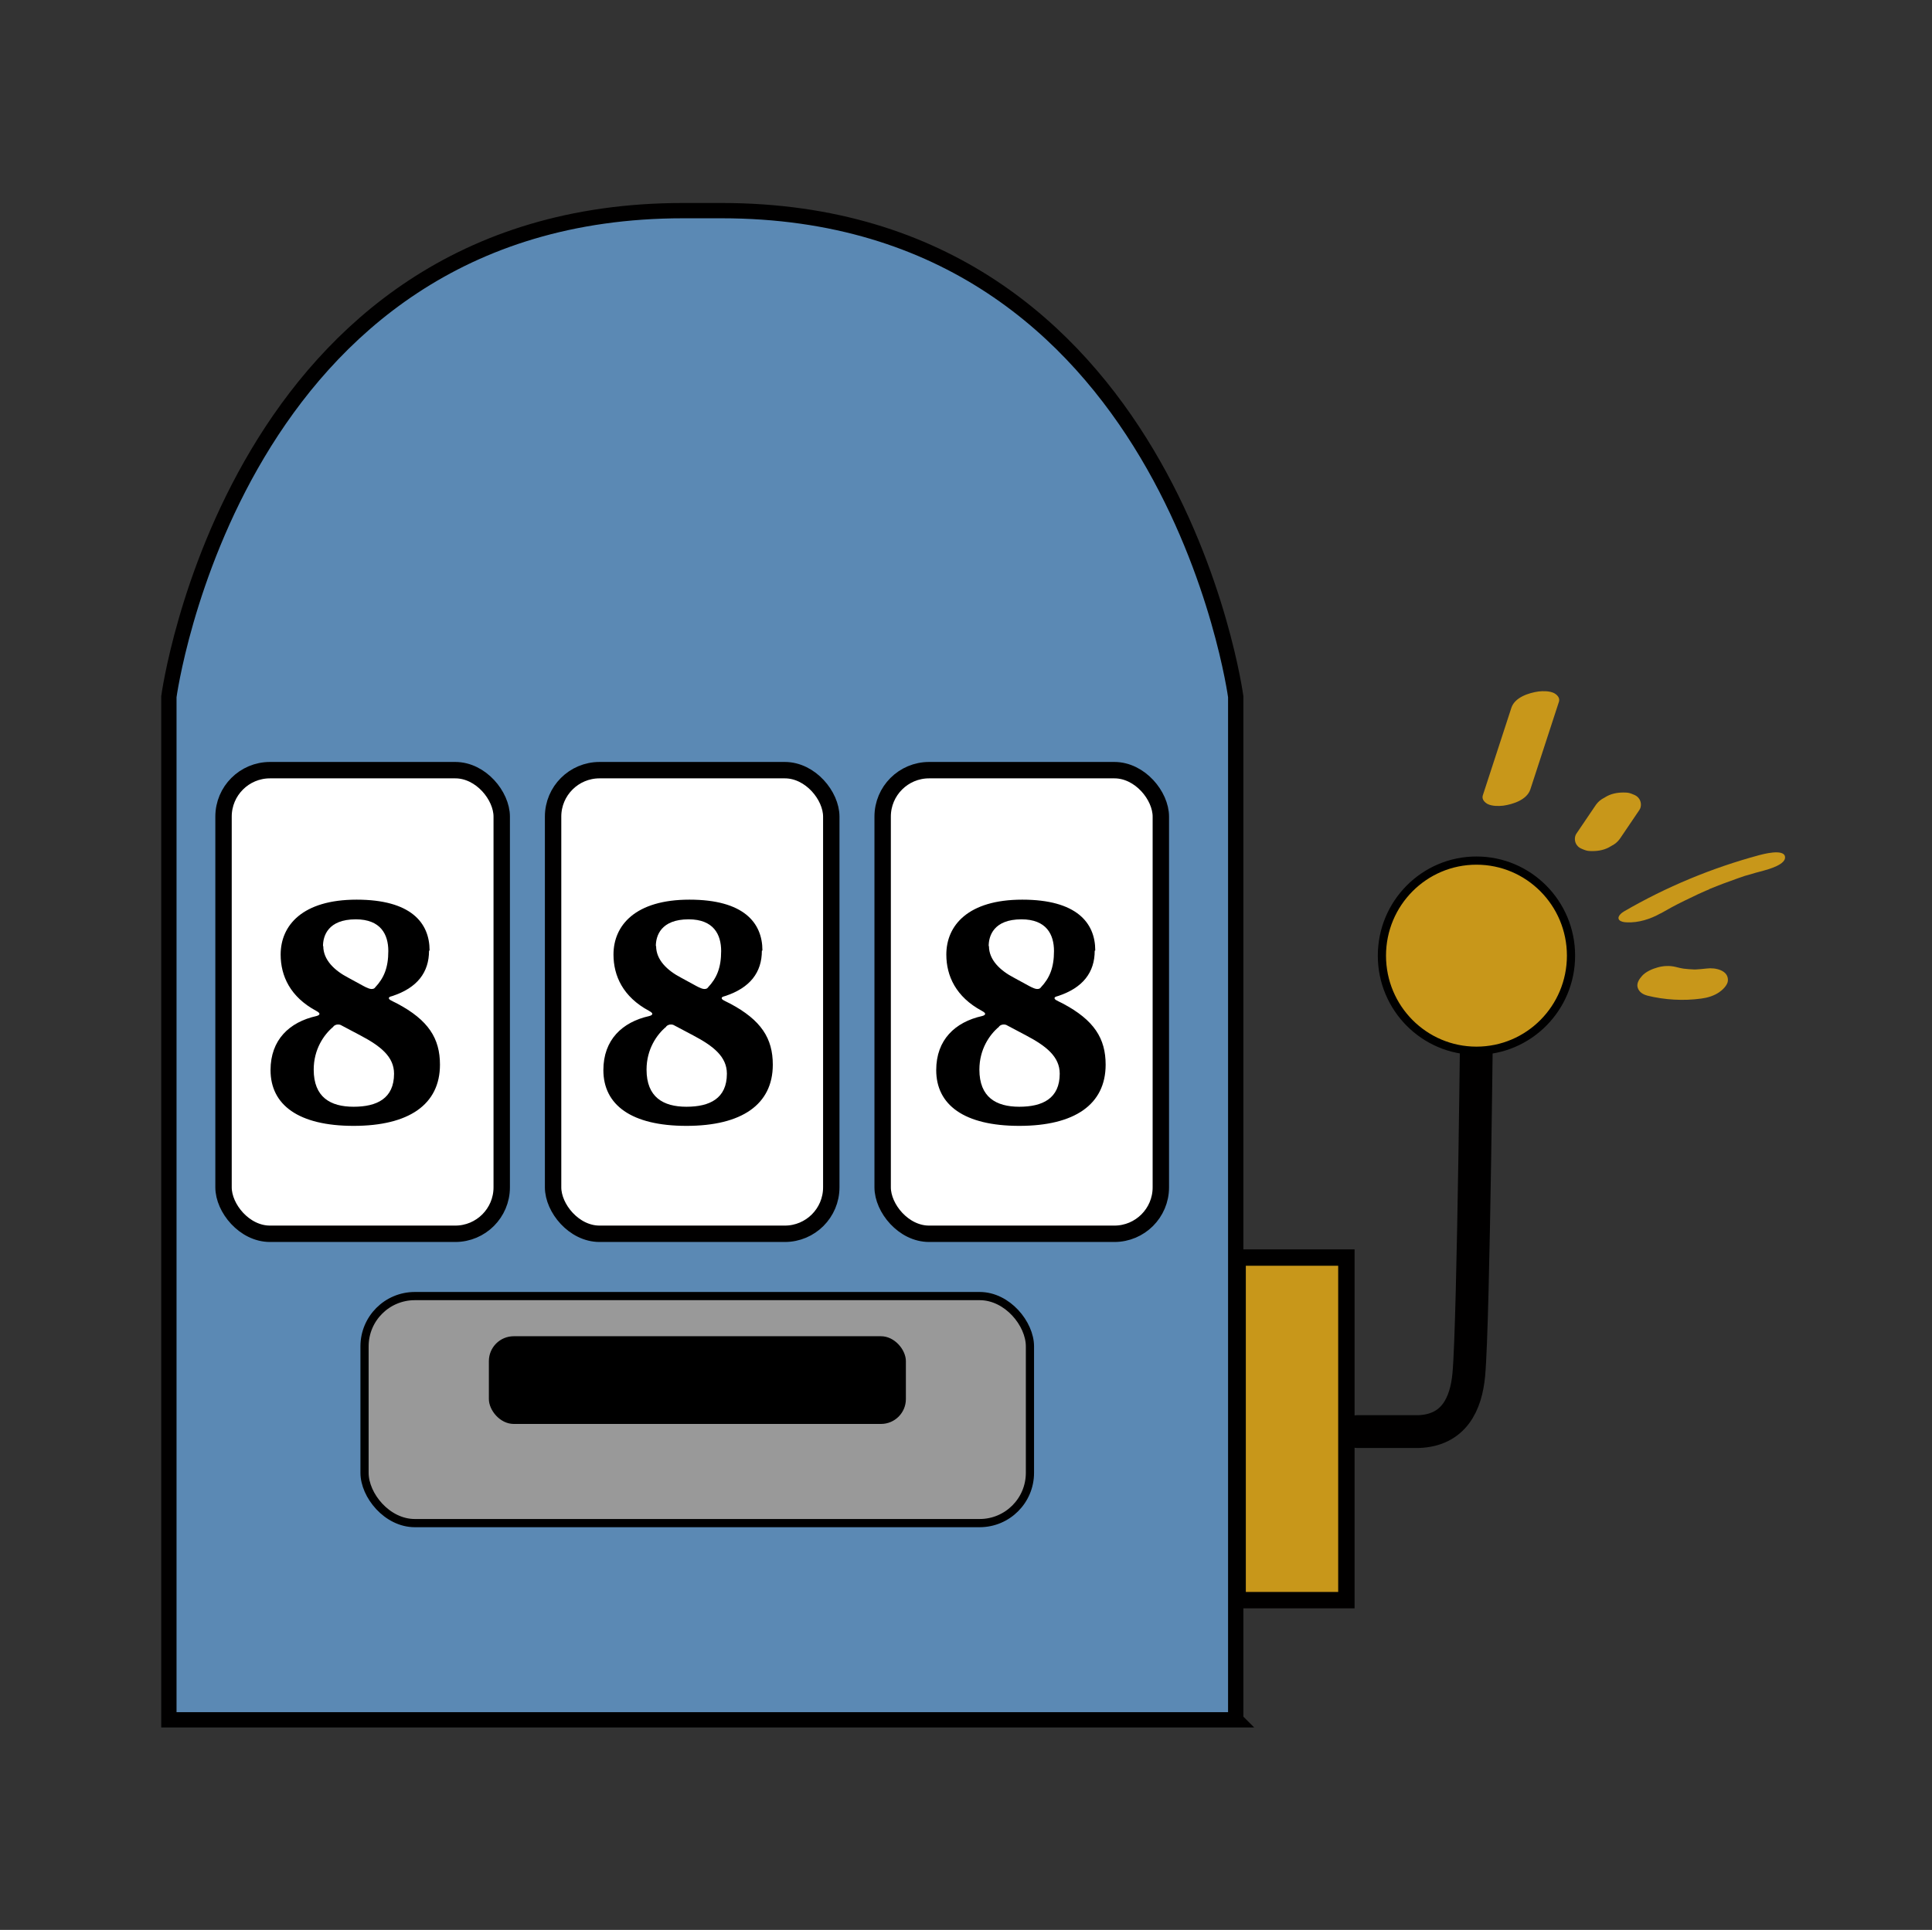
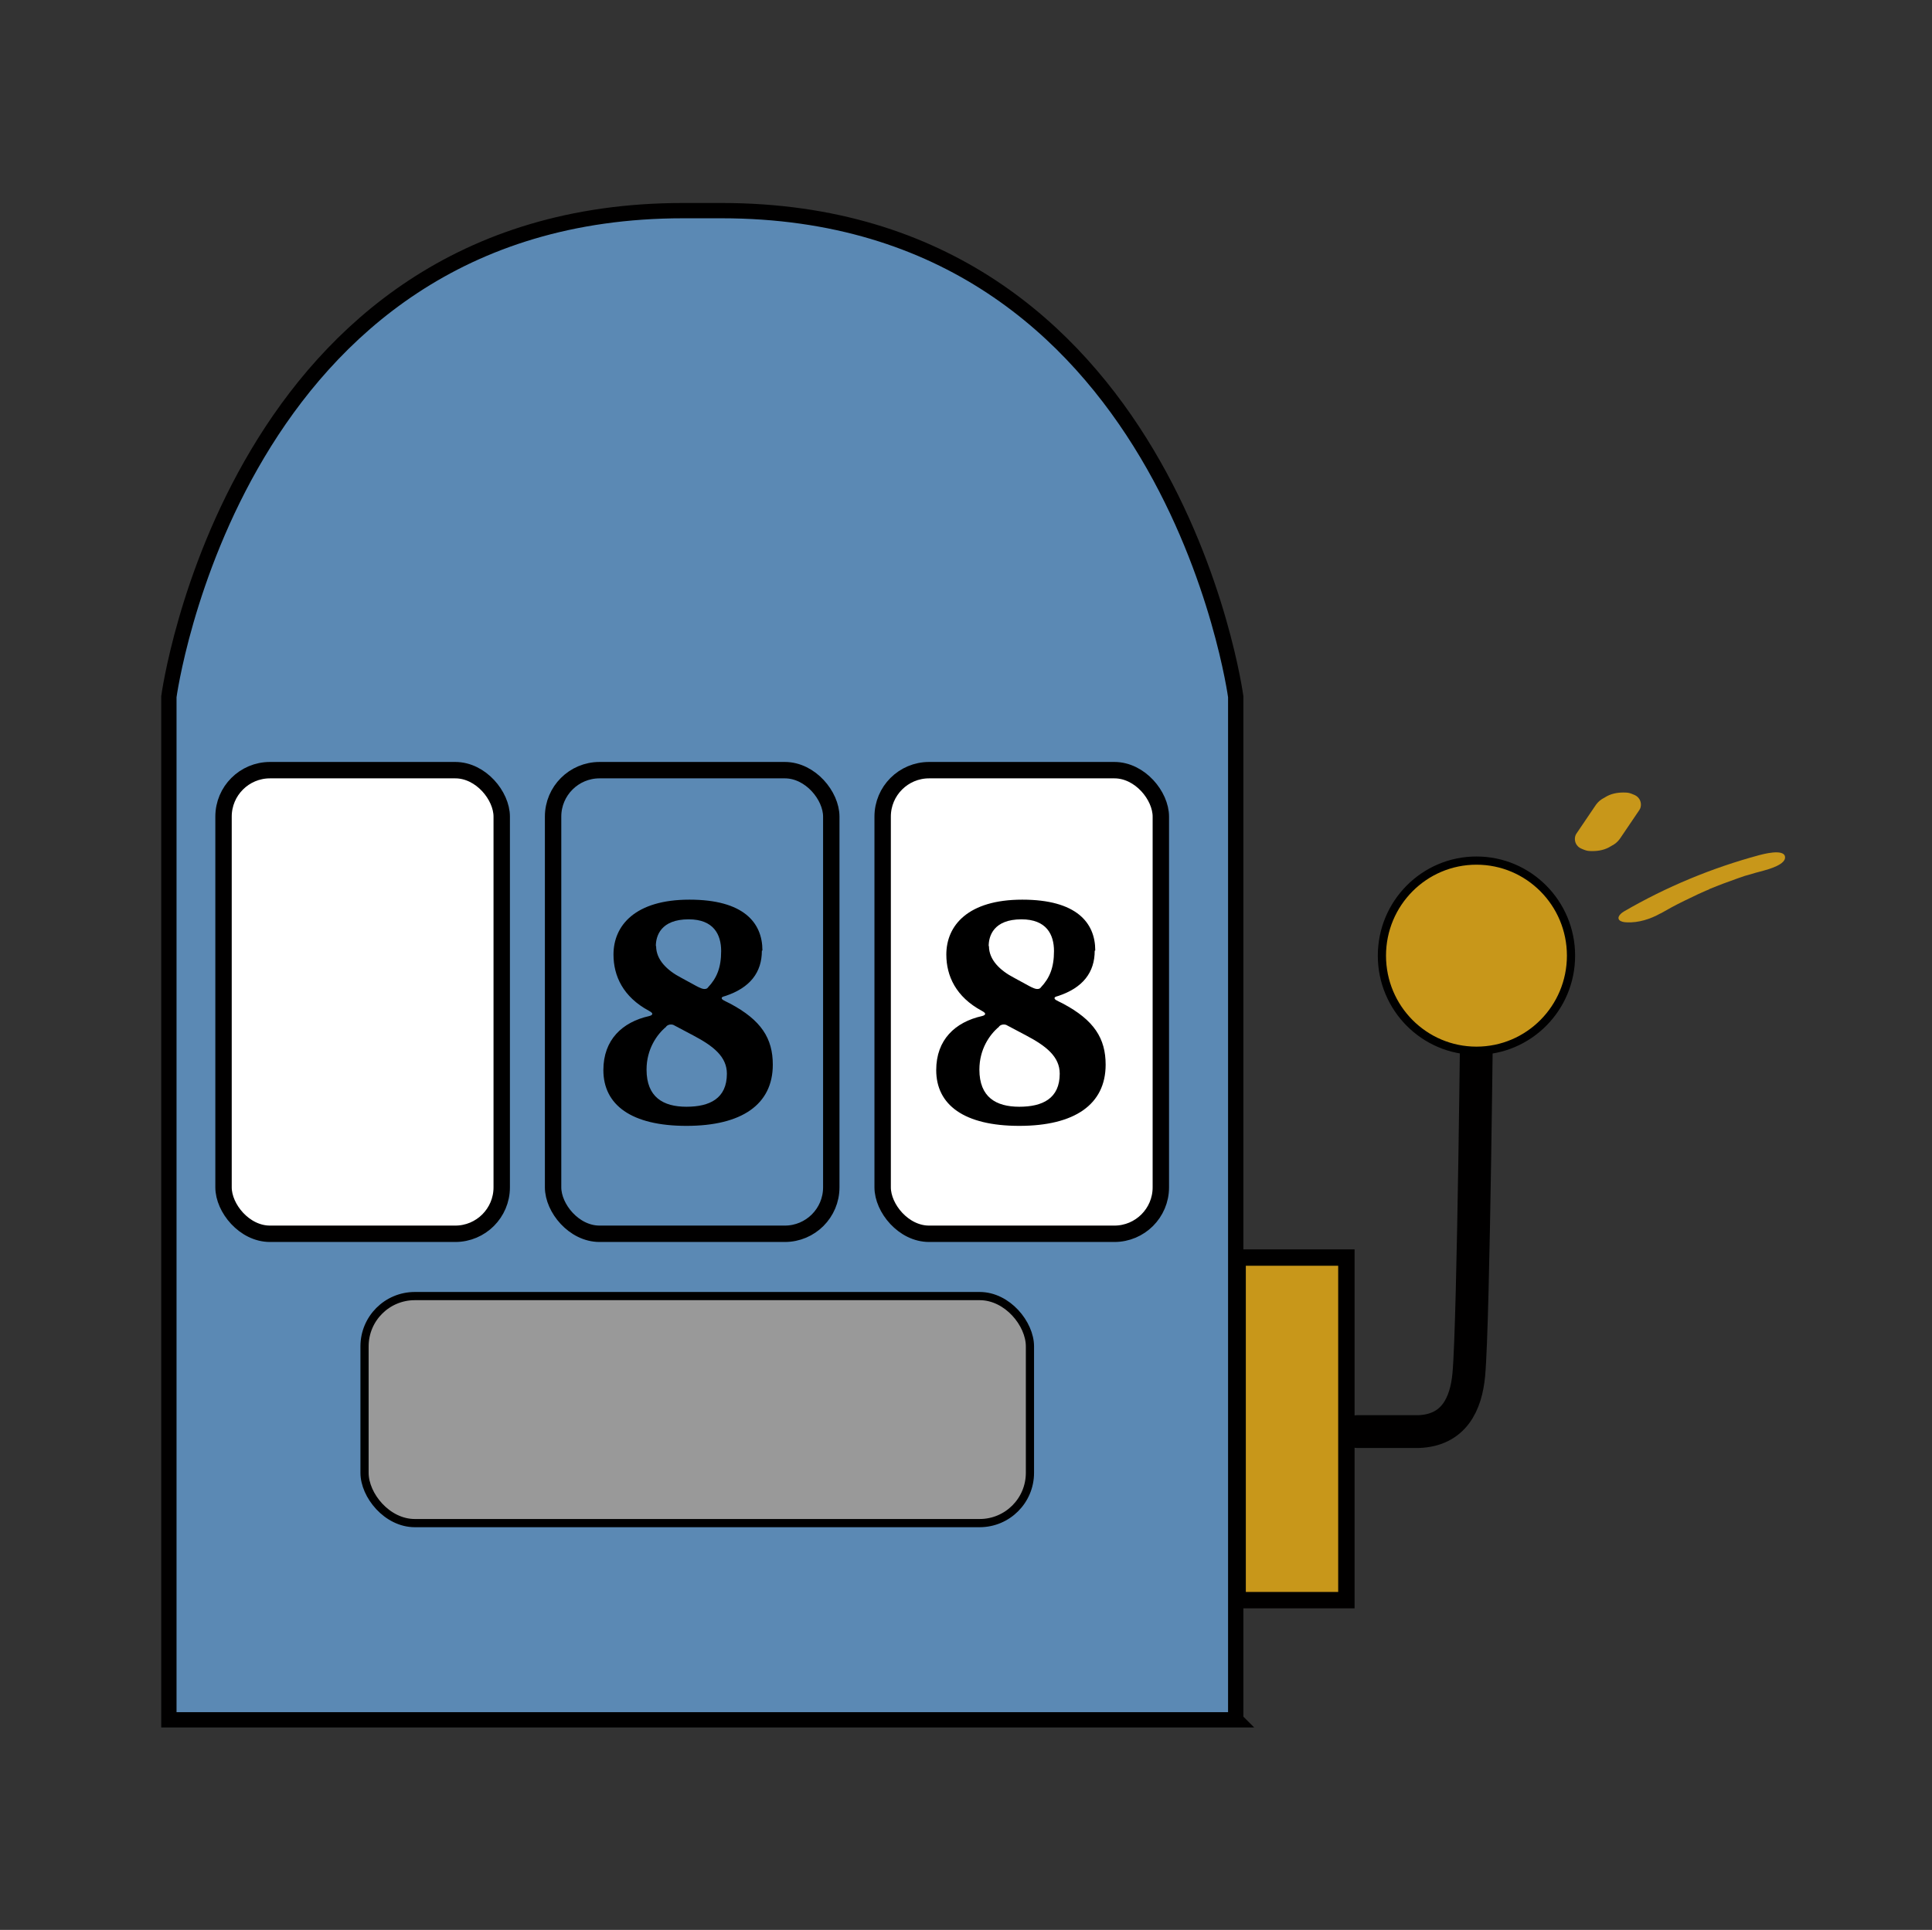
<svg xmlns="http://www.w3.org/2000/svg" viewBox="0 0 70.7 70.64">
  <rect x="0" y="0" width="70.7" height="70.64" fill="#333333" stroke="none" />
  <defs>
    <style>
      .cls-base-randomizer-1 {
        stroke-width: 1.2px;
      }

      .cls-base-randomizer-1, .cls-base-randomizer-2, .cls-base-randomizer-3, .cls-base-randomizer-4 {
        stroke: #010000;
        stroke-linecap: round;
      }

      .cls-base-randomizer-1, .cls-base-randomizer-2, .cls-base-randomizer-3, .cls-base-randomizer-4, .cls-base-randomizer-5, .cls-base-randomizer-6 {
        stroke-miterlimit: 10;
      }

      .cls-base-randomizer-1, .cls-base-randomizer-2, .cls-base-randomizer-6 {
        fill: none;
      }

      .cls-base-randomizer-2 {
        stroke-width: .6px;
      }

      .cls-base-randomizer-3 {
        stroke-width: .6px;
      }

      .cls-base-randomizer-3, .cls-base-randomizer-7, .cls-base-randomizer-5 {
        fill: #c8971a;
      }

      .cls-base-randomizer-4 {
        fill: #5b89b4;
        stroke-width: .56px;
      }

      .cls-base-randomizer-8 {
        fill: #fff;
      }

      .cls-base-randomizer-5, .cls-base-randomizer-6 {
        stroke: #000;
        stroke-width: .3px;
      }

      .cls-base-randomizer-9 {
        fill: #999;
      }
    </style>
  </defs>
  <g id="Zufallsgenerator_aktiv" data-name="Zufallsgenerator aktiv">
    <g>
-       <path class="cls-base-randomizer-7" d="M56,28.9l1.05-3.22c.04-.14-.07-.25-.18-.31-.16-.08-.4-.08-.57-.06-.35.05-.86.21-.99.59-.35,1.07-.7,2.14-1.05,3.22-.04.14.07.25.18.31.16.08.4.08.57.06.35-.05.86-.21.99-.59h0Z" />
      <path class="cls-base-randomizer-7" d="M59.32,30.64l.67-.99c.09-.13.07-.32-.02-.43-.05-.07-.12-.11-.2-.14-.09-.04-.18-.07-.28-.07-.23-.01-.47.02-.68.13l-.19.11c-.11.07-.19.16-.26.27l-.67.99c-.09.13-.07.32.02.43.05.07.12.11.2.14.09.04.18.07.28.07.23.01.47-.02.68-.13l.19-.11c.11-.07.19-.16.26-.27h0Z" />
      <path class="cls-base-randomizer-7" d="M60.76,33.44c.26-.15.55-.31.88-.47.17-.08.33-.16.5-.24.1-.04.19-.09.29-.13.05-.02.1-.04.15-.06-.07.03-.07.03-.02,0,.34-.14.69-.27,1.03-.39.09-.03.17-.06.26-.09.1-.03.1-.03,0,0,.04-.01.08-.02.11-.03.19-.06.38-.11.57-.16.18-.05.85-.23.79-.52s-.82-.08-.94-.05c-1.74.47-3.4,1.16-4.95,2.06-.07.04-.23.16-.2.27s.23.13.31.13c.42.02.86-.12,1.23-.33h0Z" />
-       <path class="cls-base-randomizer-7" d="M60.27,36.44c.65.16,1.33.2,1.99.11.23-.03.46-.1.65-.23.12-.08.3-.25.32-.41.04-.4-.47-.5-.77-.46-.16.02-.32.03-.48.04h.22c-.26,0-.52-.02-.77-.06l.2.03c-.11-.02-.21-.04-.32-.07-.21-.05-.44-.04-.65.02-.19.05-.44.16-.57.31-.1.11-.21.27-.16.43s.19.25.35.29h0Z" />
    </g>
    <path class="cls-base-randomizer-4" d="M45.22,62.95V25.5s-2.39-17.79-18.81-17.79h-1.42c-16.42,0-18.81,17.79-18.81,17.79v37.45h39.04Z" />
    <rect class="cls-base-randomizer-3" x="45.29" y="46.03" width="3.98" height="12.54" />
    <g>
      <path class="cls-base-randomizer-1" d="M49.67,52.4h2.25c1.28-.05,1.73-1,1.83-2.09.18-1.95.3-14.28.3-14.28" />
      <ellipse class="cls-base-randomizer-5" cx="54.03" cy="34.98" rx="3.46" ry="3.48" />
    </g>
    <g>
      <rect class="cls-base-randomizer-9" x="13.34" y="47.44" width="24.35" height="8.31" rx="1.84" ry="1.84" />
      <rect class="cls-base-randomizer-6" x="13.34" y="47.44" width="24.35" height="8.31" rx="1.84" ry="1.84" />
    </g>
-     <rect x="17.89" y="48.91" width="15.26" height="3.21" rx=".91" ry=".91" />
    <g>
      <g>
        <rect class="cls-base-randomizer-8" x="8.18" y="28.19" width="10.18" height="16.97" rx="1.7" ry="1.7" />
        <rect class="cls-base-randomizer-2" x="8.18" y="28.19" width="10.18" height="16.97" rx="1.7" ry="1.7" />
      </g>
      <g>
-         <rect class="cls-base-randomizer-8" x="20.24" y="28.19" width="10.18" height="16.97" rx="1.7" ry="1.7" />
        <rect class="cls-base-randomizer-2" x="20.24" y="28.19" width="10.18" height="16.97" rx="1.7" ry="1.7" />
      </g>
      <g>
        <rect class="cls-base-randomizer-8" x="32.3" y="28.19" width="10.18" height="16.97" rx="1.7" ry="1.7" />
        <rect class="cls-base-randomizer-2" x="32.3" y="28.19" width="10.18" height="16.97" rx="1.7" ry="1.7" />
      </g>
    </g>
-     <path d="M15.7,34.8c0,.79-.43,1.36-1.35,1.66-.08.02-.12.04-.12.07,0,.06.06.08.3.2,1.15.61,1.57,1.28,1.57,2.24,0,1.46-1.14,2.24-3.16,2.24s-3.04-.77-3.04-2.04c0-1.11.69-1.76,1.68-1.98.08-.02.11-.05.11-.08,0-.02-.01-.05-.12-.11-.95-.51-1.3-1.28-1.3-2.06,0-1.07.8-2.01,2.78-2.01s2.67.84,2.67,1.86ZM12.2,37.58c-.35.29-.72.83-.72,1.57,0,1.01.61,1.36,1.46,1.36s1.48-.3,1.48-1.21c0-.62-.49-1.01-1.23-1.4l-.68-.36c-.06-.04-.11-.04-.14-.04-.06,0-.12.02-.17.07ZM11.83,34.63c0,.5.4.89.92,1.16l.55.3c.13.07.23.11.29.11s.11-.01.14-.06c.32-.34.48-.72.48-1.33s-.28-1.16-1.19-1.16c-1.02,0-1.2.61-1.2.98Z" />
    <path d="M27.88,34.8c0,.79-.43,1.36-1.35,1.66-.08.02-.12.04-.12.07,0,.06.06.08.3.2,1.15.61,1.57,1.28,1.57,2.24,0,1.46-1.14,2.24-3.16,2.24s-3.04-.77-3.04-2.04c0-1.11.69-1.76,1.68-1.98.08-.02.11-.05.11-.08,0-.02-.01-.05-.12-.11-.95-.51-1.3-1.28-1.3-2.06,0-1.07.8-2.01,2.78-2.01s2.67.84,2.67,1.86ZM24.38,37.58c-.35.29-.72.83-.72,1.57,0,1.01.61,1.36,1.46,1.36s1.48-.3,1.48-1.21c0-.62-.49-1.01-1.23-1.4l-.68-.36c-.06-.04-.11-.04-.14-.04-.06,0-.12.02-.17.07ZM24.01,34.63c0,.5.4.89.92,1.16l.55.3c.13.07.23.11.29.11s.11-.01.14-.06c.32-.34.48-.72.48-1.33s-.28-1.16-1.19-1.16c-1.02,0-1.2.61-1.2.98Z" />
    <path d="M40.06,34.8c0,.79-.43,1.36-1.35,1.66-.08.02-.12.04-.12.07,0,.06.06.08.3.2,1.15.61,1.57,1.28,1.57,2.24,0,1.46-1.14,2.24-3.16,2.24s-3.04-.77-3.04-2.04c0-1.11.69-1.76,1.68-1.98.08-.02.11-.05.11-.08,0-.02-.01-.05-.12-.11-.95-.51-1.3-1.28-1.3-2.06,0-1.07.8-2.01,2.78-2.01s2.67.84,2.67,1.86ZM36.56,37.58c-.35.29-.72.83-.72,1.57,0,1.01.61,1.36,1.46,1.36s1.48-.3,1.48-1.21c0-.62-.49-1.01-1.23-1.4l-.68-.36c-.06-.04-.11-.04-.14-.04-.06,0-.12.02-.17.07ZM36.19,34.63c0,.5.4.89.92,1.16l.55.3c.13.07.23.11.29.11s.11-.01.14-.06c.32-.34.48-.72.48-1.33s-.28-1.16-1.19-1.16c-1.02,0-1.2.61-1.2.98Z" />
  </g>
</svg>